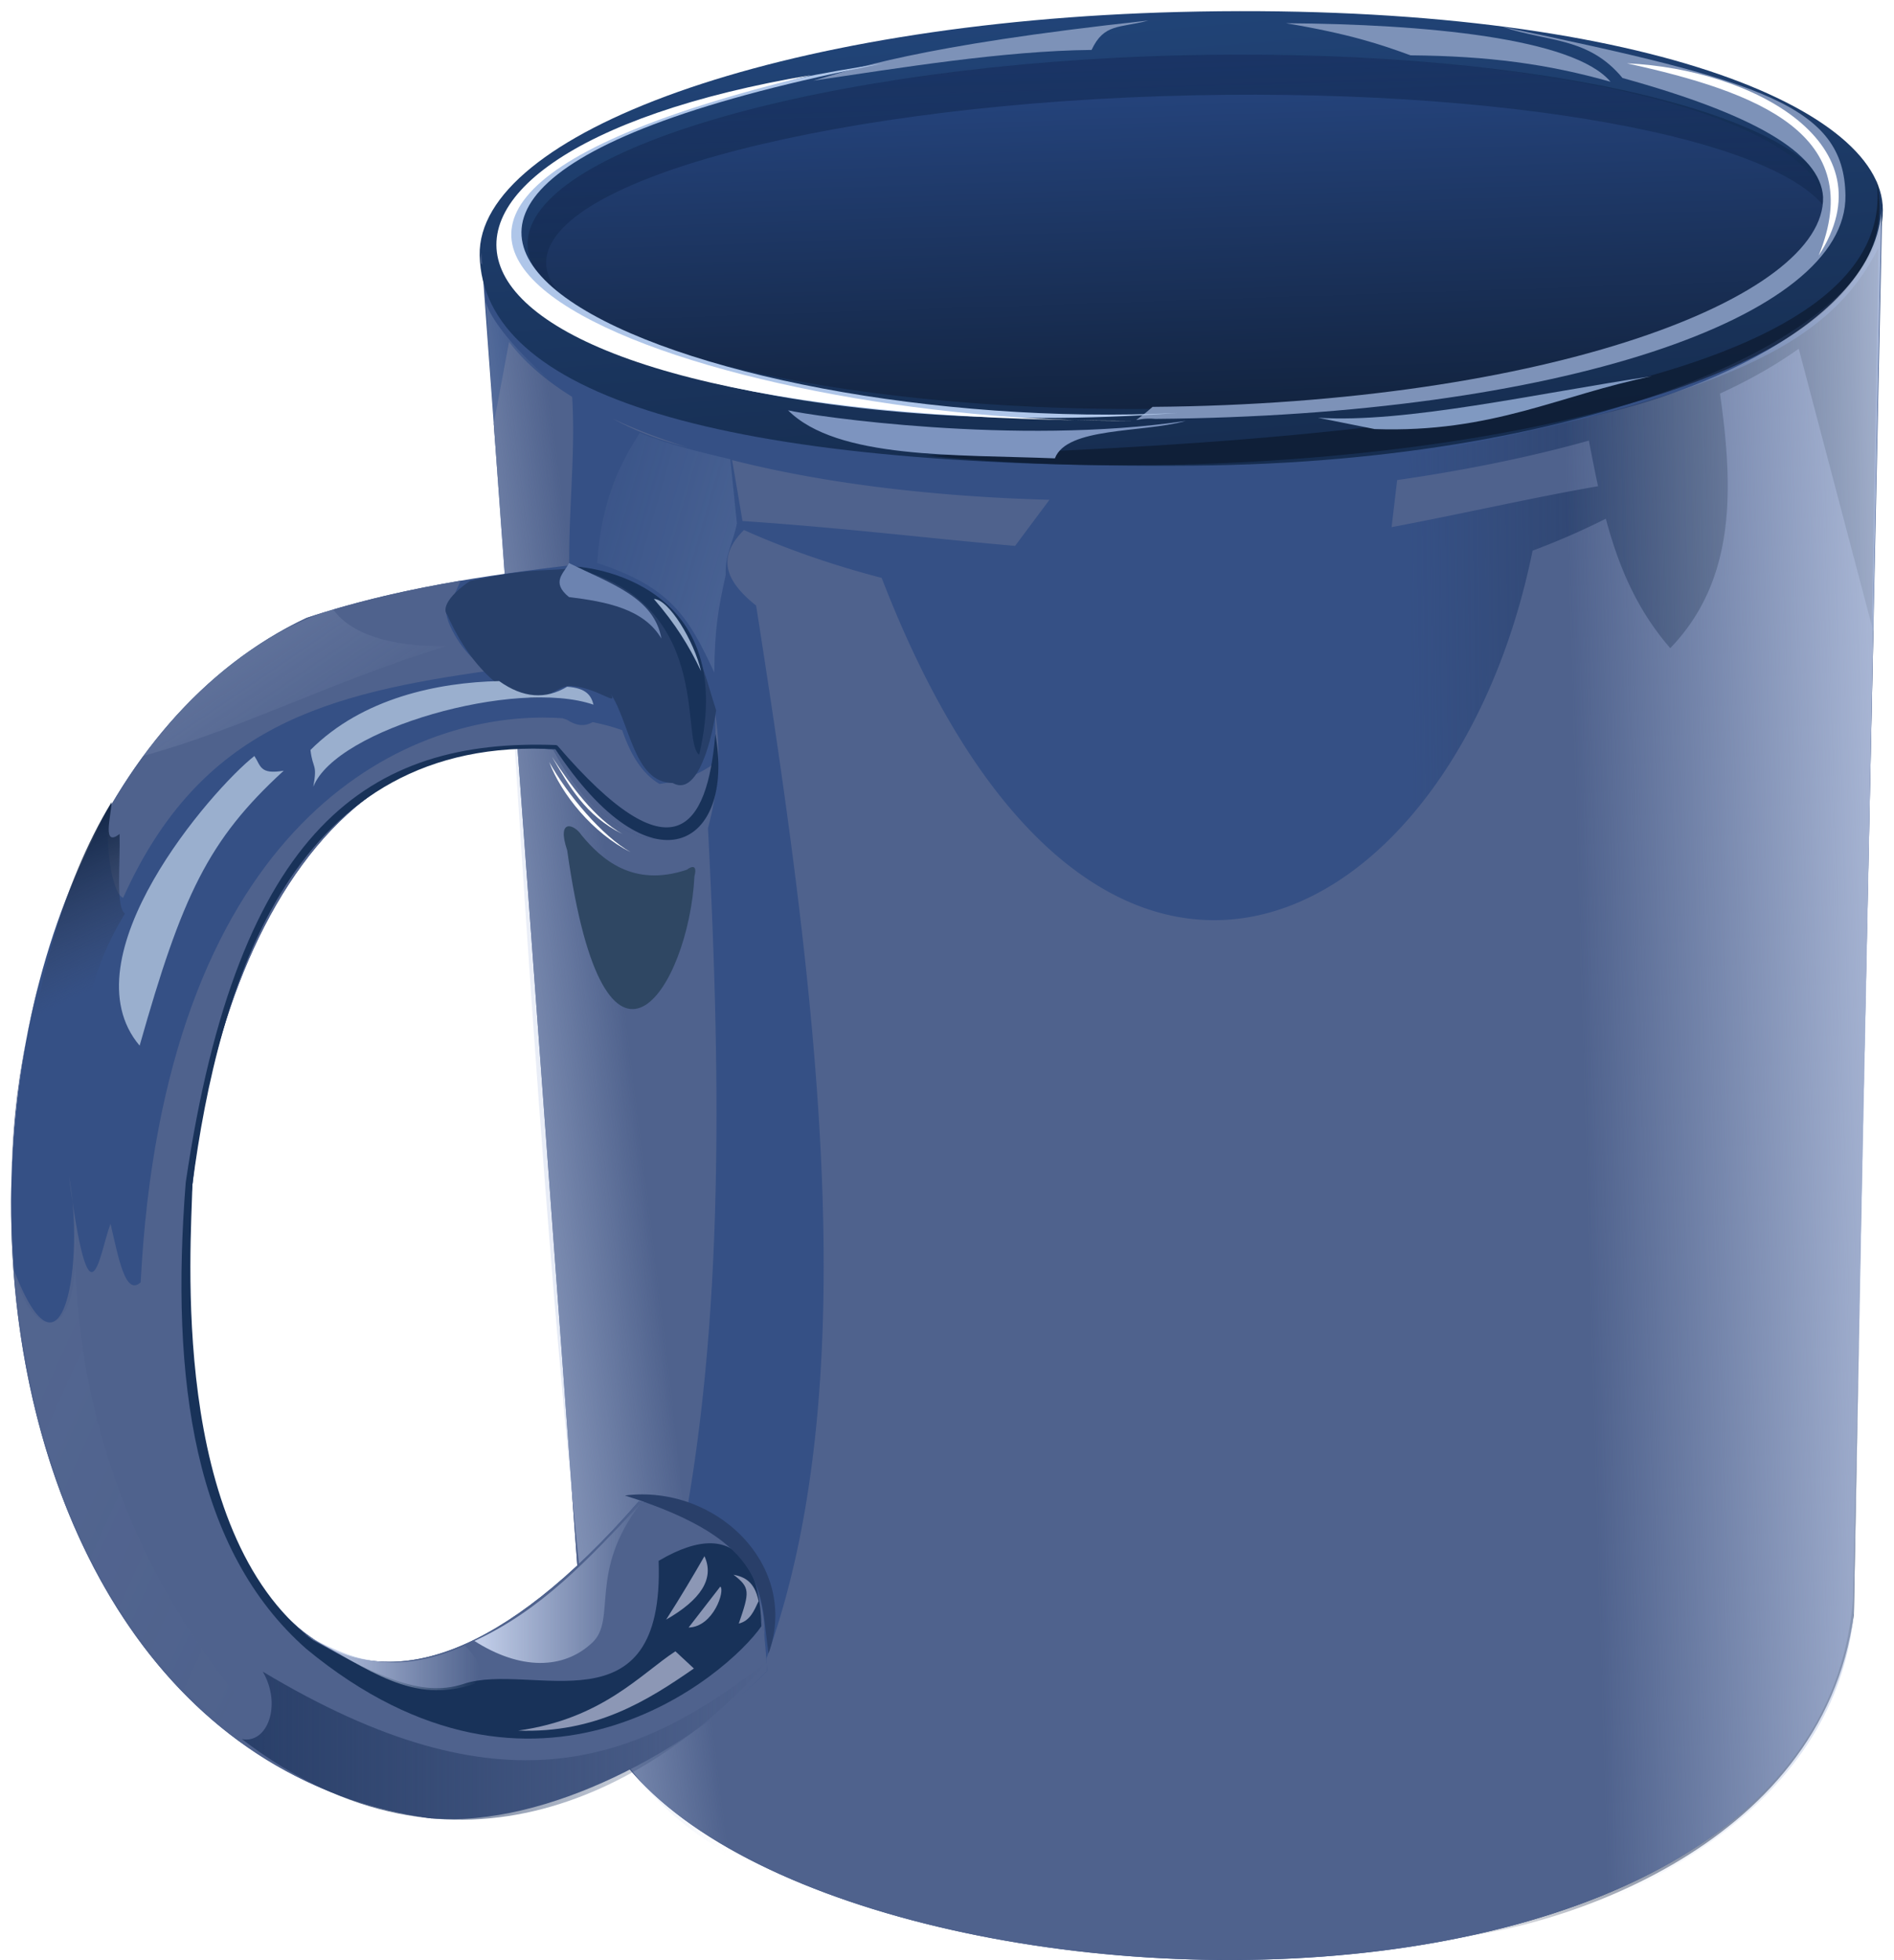
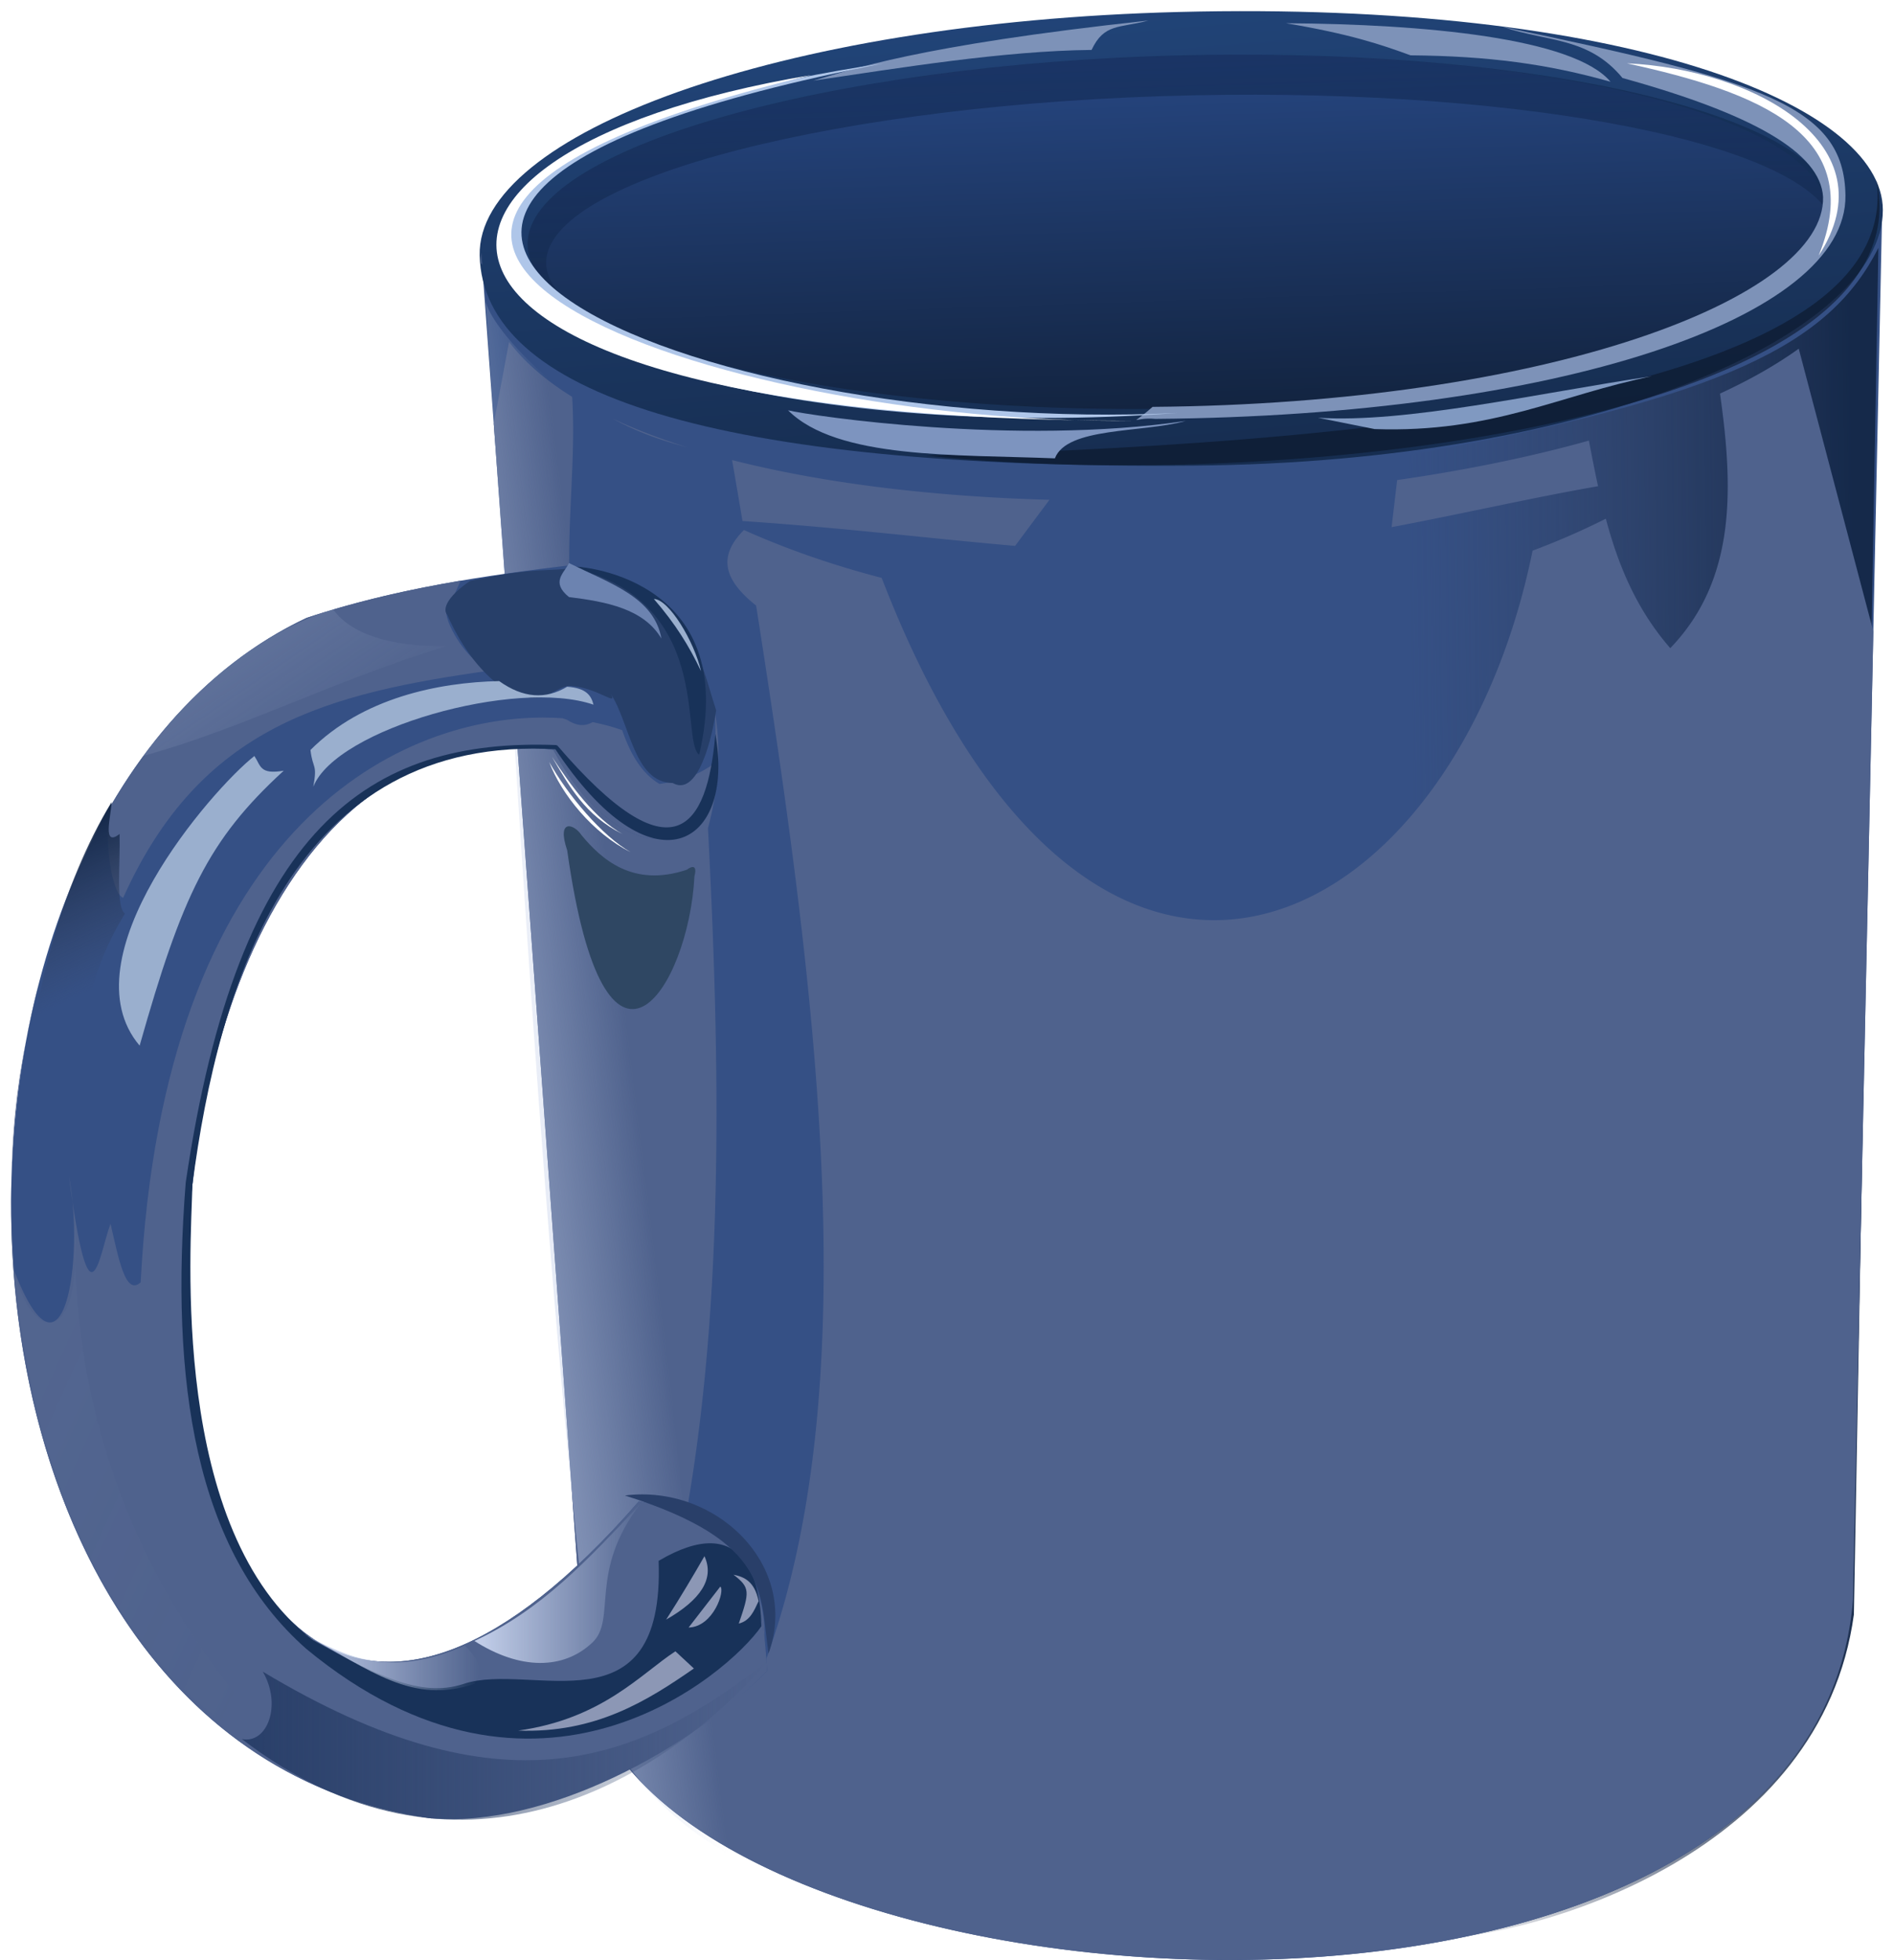
<svg xmlns="http://www.w3.org/2000/svg" xmlns:xlink="http://www.w3.org/1999/xlink" viewBox="0 0 1014 1048.9">
  <defs>
    <linearGradient id="c" x1="805.09" xlink:href="#b" gradientUnits="userSpaceOnUse" x2="567.71" y1="543.75" y2="546.78" />
    <linearGradient id="b">
      <stop stop-color="#15294a" offset="0" />
      <stop stop-color="#36425e" stop-opacity="0" offset="1" />
    </linearGradient>
    <linearGradient id="g" y2="43.356" gradientUnits="userSpaceOnUse" y1="187.86" x2="531.93" x1="534.13">
      <stop stop-color="#0b1728" offset="0" />
      <stop stop-color="#264681" offset="1" />
    </linearGradient>
    <linearGradient id="x" y2="905.2" gradientUnits="userSpaceOnUse" y1="905.2" x2="222" x1="-61.5">
      <stop stop-color="#293f69" offset="0" />
      <stop stop-color="#293f69" stop-opacity="0" offset="1" />
    </linearGradient>
    <linearGradient id="w" x1="-27.5" xlink:href="#a" gradientUnits="userSpaceOnUse" x2="66.108" y1="863.8" y2="863.8" />
    <linearGradient id="v" x1="-173" xlink:href="#a" gradientUnits="userSpaceOnUse" x2="-12" y1="724.36" y2="797.36" />
    <linearGradient id="t" y2="387.68" gradientUnits="userSpaceOnUse" y1="302.83" x2="-24.754" x1="-82.322">
      <stop stop-color="#c1cde8" stop-opacity=".197" offset="0" />
      <stop stop-color="#c1cde8" stop-opacity="0" offset="1" />
    </linearGradient>
    <linearGradient id="e" y2="221.01" gradientUnits="userSpaceOnUse" y1="-27.483" x2="470.05" x1="448.17">
      <stop stop-color="#214478" offset="0" />
      <stop stop-color="#162d50" offset="1" />
    </linearGradient>
    <linearGradient id="s" x1="279.31" xlink:href="#a" gradientUnits="userSpaceOnUse" x2="93.434" y1="311.42" y2="257.88" />
    <linearGradient id="i" y2="253.97" gradientUnits="userSpaceOnUse" y1="-18.89" x2="443.4" x1="436.22">
      <stop stop-color="#00112b" offset="0" />
      <stop stop-color="#00112b" stop-opacity="0" offset="1" />
    </linearGradient>
    <linearGradient id="r" x1="-129.29" xlink:href="#b" gradientUnits="userSpaceOnUse" x2="-94.286" y1="407.36" y2="481.65" />
    <linearGradient id="m" x1="862.17" xlink:href="#a" gradientUnits="userSpaceOnUse" x2="655.08" y1="478.6" y2="484.66" />
    <linearGradient id="a">
      <stop stop-color="#c1cde8" offset="0" />
      <stop stop-color="#c1cde8" stop-opacity="0" offset="1" />
    </linearGradient>
    <linearGradient id="n" x1="9.203" xlink:href="#a" gradientUnits="userSpaceOnUse" x2="148.74" y1="567.99" y2="550.9" />
    <linearGradient id="y" x1="67" xlink:href="#a" gradientUnits="userSpaceOnUse" x2="157" y1="824.25" y2="824.25" />
    <filter id="o" color-interpolation-filters="sRGB">
      <feGaussianBlur stdDeviation=".42" />
    </filter>
    <filter id="h" color-interpolation-filters="sRGB">
      <feGaussianBlur stdDeviation="4.448" />
    </filter>
    <filter id="q" color-interpolation-filters="sRGB">
      <feGaussianBlur stdDeviation=".654" />
    </filter>
    <filter id="d" color-interpolation-filters="sRGB">
      <feGaussianBlur stdDeviation="2.486" />
    </filter>
    <filter id="p" color-interpolation-filters="sRGB">
      <feGaussianBlur stdDeviation=".198" />
    </filter>
    <filter id="k" color-interpolation-filters="sRGB">
      <feGaussianBlur stdDeviation="2.767" />
    </filter>
    <filter id="u" color-interpolation-filters="sRGB">
      <feGaussianBlur stdDeviation="3.322" />
    </filter>
    <filter id="j" color-interpolation-filters="sRGB">
      <feGaussianBlur stdDeviation="1.556" />
    </filter>
    <filter id="f" color-interpolation-filters="sRGB">
      <feGaussianBlur stdDeviation="1.029" />
    </filter>
    <filter id="l" color-interpolation-filters="sRGB">
      <feGaussianBlur stdDeviation=".596" />
    </filter>
  </defs>
  <path fill="#fff" d="M-22.627-51.367h1179.5v1210.6h-1179.5z" />
  <path fill="#355085" d="M257.645 135.163l55.053 752.06c4.882 192.77 655.7 248.28 679.33-30.81l15.65-744.48c-79.97 161.6-636.61 189.34-750.04 23.23z" />
  <path fill="url(#c)" d="M815.19 106.86c-26.121 51.654-81.576 79.868-252.54 111.12l8.081 794.99c66.717-2.797 214.03-48.148 231.32-174.76z" transform="translate(190.47 25.783)" />
  <path filter="url(#d)" fill="url(#e)" d="M817.55 86.598c0 65.915-153.88 135.08-368.74 136.78-256.81 2.03-380.83-38.58-382.47-112.51-1.442-64.96 159.47-124.79 374.27-130.24 237.03-6.002 376.94 49.145 376.94 105.97z" transform="translate(190.47 25.783)" />
  <path filter="url(#f)" transform="matrix(2.587 -.06 0 1.784 -741.97 -13.687)" fill="url(#g)" d="M664.75 93.662c0 28.452-58.198 54.414-132.4 54.414-74.2 0-136.3-25.396-136.3-53.848s61.713-52.031 135.91-52.031c74.2 0 132.79 23.013 132.79 51.465z" />
  <path opacity=".599" filter="url(#h)" fill="url(#i)" d="M470.19 3.469c-8.83.027-17.73.134-26.72.344C251.55 8.276 91.94 54.077 91.94 104.843c0 12.682 10.028 24.787 28.062 35.75-11.688-8.104-18.062-16.792-18.062-25.812 0-45.02 157.33-85.606 346.5-89.563 181.25-3.791 330.53 26.6 342.72 68.75.528-2.101.813-4.204.813-6.312 0-48.388-142.27-84.749-321.78-84.188zm-177.75 182.84c41.13 4.66 86.509 7.094 134.12 6.687-47.791.18-93.212-2.227-134.12-6.687z" transform="translate(190.47 25.783)" />
  <path fill="#7d92b8" d="M862.22 43.749c-33.55-9.472-64.89-13.757-107.07-14.142-15.63-5.724-32.53-11.449-66.67-17.173 74.195.477 153.98 7.861 173.75 31.315z" />
  <path filter="url(#j)" fill="#7d92b8" d="M614.34-11.286c24.182 8.037 45.667 5.306 63.844 27.25 70.05 19.35 105.94 40.092 107.37 63.625 1.429 54.105-148.14 110.68-358.96 112.36-12.677 11.273-10.785 5.288 1.505 6.429 214.86-1.71 370.43-53.74 369.44-119.64-.71-47.747-44.42-61.193-183.19-90.026z" transform="translate(190.47 25.783)" />
  <path fill="#7d92b8" d="M435.47 43.145c20.159-5.703 54.465-18.661 179.29-32.143-15.529 4.16-23.644 1.408-30.357 15.714-47.32.48-102.9 9.674-148.93 16.429z" />
  <path filter="url(#k)" d="M282.86 8.076C-114.43 85.26 179.72 207.687 440 195.216c-198.37 14.63-356.32-33.4-363.16-82.62-6.336-45.592 72.04-84.65 206.02-104.52z" fill="#afc6e9" transform="translate(190.47 25.783)" />
  <path opacity=".605" d="M1004.65 96.277c14.25 107.6-234.9 140.13-509.11 147.49 199.21 21.15 536.71-20.77 509.11-147.49z" fill="#0b1728" />
  <path filter="url(#l)" fill="#7d94bf" d="M231.43 193.79c12.642 3.011 121.87 19.117 212.86 5.714-23.677 6.46-63.597 3.176-70 20-52.619-2.143-116.54.597-142.86-25.714z" transform="translate(190.47 25.783)" />
  <path fill="#8099c1" d="M884.44 201.333c-61.704 9.162-131.73 25.256-178.8 22.223l30.305 6.06c63.433 2.186 99.495-18.44 148.49-28.283z" />
  <path fill="#4f628d" d="M257.658 135.163a73.078 73.078 0 00-.156 5.625l.625.938zm14.875 47.781l-8.188 43.812 1.25 16.906 47.094 643.56c4.883 192.77 655.71 248.28 679.34-30.812l10.907-518.5-39.938-151.31c-12.058 8.677-26.227 16.692-42.156 24.031 7.202 50.77 8.675 99.616-26.625 136.22-18.206-20.864-27.891-44.551-34.5-69.281-12.465 6.287-25.572 12.004-39.22 17.125-41.88 206.63-234.6 309.12-348.47 14.562-25.821-6.716-50.601-15.253-73.75-25.625-13.465 13.544-11.731 25.919 6.532 40.438 32.2 205.41 60.998 422.14 2.219 572.22 11.649-55.795-24.048-77.148-39.406-87.438 19.76-112.79 18.066-237.8 11.406-365.69 20.224-75.117-16.795-131.05-74.281-139.31-.281-33.649 3.425-61.631 1.562-91.5-12.579-7.8-23.05-16.454-31.031-25.969a90.243 90.243 0 01-2.75-3.438zm55.344 41.031c14.924 8.107 27.235 11.939 40.125 15.438-14.531-4.578-27.974-9.72-40.125-15.438zm522.78 11.81c-31.58 8.844-66.318 15.894-102.66 21.125l-2.969 25.188c37.946-7.148 74.602-15.652 110.53-21.906-1.76-8.09-3.35-16.24-4.9-24.4zm-458.72 10.406a5267.917 5267.917 0 015.562 32.625c54.492 3.668 101.77 9.506 145.97 13.312l18.375-24.656c-61.608-1.699-120.56-8.69-169.91-21.281z" />
-   <path fill="url(#m)" d="M816.88 82.308l-14.84 755.39c-9.29 92.92-94.159 138.38-145.96 159.39l-9.582-797.3c63.898-9.883 171.21-52.996 170.38-117.49z" transform="translate(190.47 25.783)" />
  <path fill="url(#n)" d="M69.408 133.69c17.283 249.88 29.681 511.24 59.163 758.67 25.714 46.344 54.459 65.304 76.133 76.796-52.29-256.46-47.459-512.93-65.714-769.39-33.204-13.841-69.646-53.502-69.582-66.076z" transform="translate(190.47 25.783)" />
  <path fill="#355085" d="M308.36 302.103c-47.812 5.79-96.34 12.63-144.15 28.53-225.21 105.78-216.24 602.77 66.666 642.46 67.854-9.36 138.75-37.28 179.8-78.8-2.06-40.16-8.9-78.06-68.61-90.91-295.81 339.9-330.65-440.94-45.72-402.08 20.999 40.542 60.16 66.644 82.164 30.319 10.01-51.637 10.137-104.44-70.156-129.52z" />
  <path filter="url(#o)" transform="matrix(1 0 0 1.207 190.47 -85.617)" fill="#2f4763" d="M113.19 447.93c20.32 119.72 65.102 61.06 68.135 11.492 1.645-5.217-1.504-4.505-4.072-2.888-28.969 8.068-45.884-4.797-56.356-15.284-3.978-5.059-13.514-7.525-7.707 6.68z" />
  <path filter="url(#p)" fill="#fff" d="M105 379.15c10.256 15.639 22.781 32.96 37.857 41.429-20.3-10.13-28.58-25.72-37.86-41.43z" transform="translate(190.47 25.783)" />
  <path filter="url(#p)" fill="#fff" d="M103.57 382.01c9.899 17.782 28.495 39.746 43.571 48.214-20.294-10.123-37.147-31.074-43.571-48.214z" transform="translate(190.47 25.783)" />
  <path fill="#4f628d" d="M246.626 310.753c-27.53 4.664-55.077 10.787-82.406 19.875-44.231 20.776-79.417 56.66-105.28 101.19-3.631 20.906 1.655 47.384 7.027 48.585 41.493-92.36 109.47-109.39 197.81-121.74-13.1-2.88-25.226-24.98-24.81-31.06zm43.969 73.25c-80.302.04-202.97 62.156-215.28 302.22-8.304 7.686-11.942-13.616-16.156-31.344-6.159 16.562-10.965 60.088-22.219-25.25 8.359 43.667-2.731 118.88-29.281 50.562-5.629-79.402 5.363-120.28 13.375-154.75-48.021 182.99 17.776 420.71 209.84 447.66 62.165 5.042 138.76-37.301 179.81-78.812-2.06-40.168-8.915-78.055-68.625-90.906-295.81 339.94-330.66-440.92-45.719-402.06 20.999 40.542 60.183 66.637 82.188 30.312 1.477-7.618 2.711-15.268 3.531-22.844-6.476 4.643-14.484 8.776-28.969 10.75-9.19-5.363-15.489-15.566-19.969-28.781-4.788-1.729-10.097-3.203-15.844-4.312-3.72 2.127-8.032 2.43-13.688-1.25-.83-.272-1.652-.564-2.469-.844-3.417-.238-6.929-.346-10.53-.344z" />
  <path fill="#183259" d="M296.9 400.293c52.523 79.582 96.877 52.088 86.071-7.5-4.204 50.467-22.552 78.477-84.682 6.063-.049-.366.16 1.033-1.39 1.437z" />
-   <path fill="#183259" d="M298.33 401.003c-.12-.435.802-2.08-.717-2.301-99.513-3.657-170.13 43.084-198.19 234.2 1.39 1.317 1.983.84 3.586 1.034 14.079-107.09 53.465-241.48 195.32-232.93z" />
+   <path fill="#183259" d="M298.33 401.003c-.12-.435.802-2.08-.717-2.301-99.513-3.657-170.13 43.084-198.19 234.2 1.39 1.317 1.983.84 3.586 1.034 14.079-107.09 53.465-241.48 195.32-232.93" />
  <path filter="url(#q)" fill="#273f69" d="M120.21 277.58c-19.15 3.259-22.903-.551-59.094 7.576-9.958 6.706-15.459 14.136-12.122 18.183 7.178 16.006 15.465 26.868 24.088 34.573 25.247 18.761 30.436 5.046 40.775 3.326 15.206.35 27.162 11.922 22.515 4.023 10.569 16.042 12.41 47.78 33.335 47.982 11.65 6.689 19.632-16.068 23.234-38.891-9.564-29.254-12.754-61.691-72.731-76.772z" transform="translate(190.47 25.783)" />
  <path fill="#9aafce" d="M317.75 377.103c-1.216-4.698-3.623-8.886-14.142-9.596-11.455 6.886-23.555 6.132-36.366-3.03-32.6.702-73.227 9.005-101.02 36.87 1.203 10.48 3.81 7.029 1.517 19.69 12.114-31.06 108.6-58.179 150.01-43.934z" />
  <path fill="#183259" d="M304.62 303.363c78.221 17.651 59.27 92.894 69.701 100.51 22.628-95.965-67.015-102-69.701-100.51z" />
  <path fill="#6c83b0" d="M304.62 301.333c-2.699 5.521-9.875 10.147 0 18.183 20.218 2.507 40.015 6.298 49.497 22.223-3.982-21.968-26.684-29.199-49.497-40.406z" />
  <path fill="#9aafce" d="M350.07 320.533c8.002.132 21.561 22.537 25.254 38.638-6.404-13.469-13.612-25.17-25.254-38.638zM151.899 412.433c-12.9 2.177-12.177-2.545-15.714-7.857-22.706 17.827-101.18 107.97-61.429 155 22.741-80.265 36.679-110.11 77.143-147.14z" />
  <path fill="url(#r)" d="M-130.71 403.43c-26.783 44.267-42.735 102.29-48.571 173.21l30-.714c3.563-50.41 3.294-75.646 25.714-112.86-4.99-3.144-2.432-26.433-2.883-42.56-9.475 7.408-4.598-9.384-4.26-17.083z" transform="translate(190.47 25.783)" />
-   <path opacity=".238" fill="url(#s)" d="M152.03 205.85c15.489 6.368 32.998 10.468 48.487 14.142l3.535 34.345c-2.343 11.526-6.368 16.164-6.013 27.677-3.816 17.113-5.854 27.907-6.108 52.125-13.84-29.997-23.605-45.865-62.63-58.589 2.008-34.375 12.77-53.878 22.729-69.701z" transform="translate(190.47 25.783)" />
  <path fill="url(#t)" d="M-12.244 300.09c8.966 13 30.218 20.375 60.732 19.907-60.897 18.632-110.1 44.535-162.43 58.762 30.978-40.406 62.634-65.201 101.69-78.669z" transform="translate(190.47 25.783)" />
  <path fill="#183259" d="M103.015 633.923l-3.583-1.093c-8.353 105.97 4.605 196.8 64.609 249.6 123.58 102.01 225.8 13.592 243.57-12.143-.427-24.164-8.902-62.205-55-35 3.296 92.986-68.364 53.775-104.42 65.84-23.67 7.92-48.428-5.818-80.577-23.34-77.13-58.81-65.388-210.09-64.6-243.87z" />
  <path opacity=".167" filter="url(#u)" fill="url(#v)" d="M-182.5 655.86c9.15 35.774 35.85 41.838 32.25-26C-153.352 781.34-71.864 884.7-12 933.36c-86.653-41.022-156.29-120.01-170.5-277.5z" transform="translate(190.47 25.783)" />
  <path d="M357.35 885.813l11.314 12.021c-27.297 20.048-59.573 33.761-107.48 27.577 40.205.655 74.747-8.317 96.167-39.598z" fill="none" />
  <path fill="#8c97b5" d="M277.444 926.113c41.592 1.482 69.248-16.056 94.045-33.234l-9.9-9.192c-18.494 12.065-39.133 36.125-84.145 42.426zM377.15 832.783c-6.053 10.532-12.578 21.535-20.506 33.941 18.436-10.561 26.031-21.825 20.506-33.941zM385.63 849.043l-16.971 21.92c13.348-.352 19.616-19.904 16.971-21.92zM392.7 842.683c5.883 1.202 11.274 3.634 13.435 14.142-2.415 5.128-4.541 10.544-10.607 12.021 5.854-17.067 6.158-19.229-2.828-26.163z" />
  <path fill="#293f69" d="M334.55 800.303c48.709-6.185 93.892 37.502 76.903 84.56-4.789-32.105 1.61-59.806-76.903-84.56z" />
  <path fill="url(#w)" d="M-27.5 848.86c22.697 11.896 45.742 23.561 86 6 6.135 6.337 10.71 12.847 5 20.5-33.522 11.059-54.95-7.013-91-26.5z" transform="translate(190.47 25.783)" />
  <path fill="url(#x)" d="M221.5 862.36C160.847 931.777 52.44 991.79-61 904.86c13.565 2.773 21.641-18.069 11.23-36.063 128.11 76.878 200.16 49.592 271.27-6.437z" transform="translate(190.47 25.783)" />
  <path fill="url(#y)" d="M152.5 778.86c-28.09 36.26-12.64 61.81-25.75 74.29-15.56 14.8-38.916 14.74-63.25-.79 36.043-16.623 61.081-43.753 89-73.5z" transform="translate(190.47 25.783)" />
  <path fill="#fff" d="M434.47 40.145c-351.13 84.552-49.67 187.64 172 185-411.79.05-426.25-142.47-172-185zM871 33.891c68.12 3.072 141.4 43.575 102.64 102.95 26.56-64.98-32.5-87.645-102.64-102.95z" />
</svg>